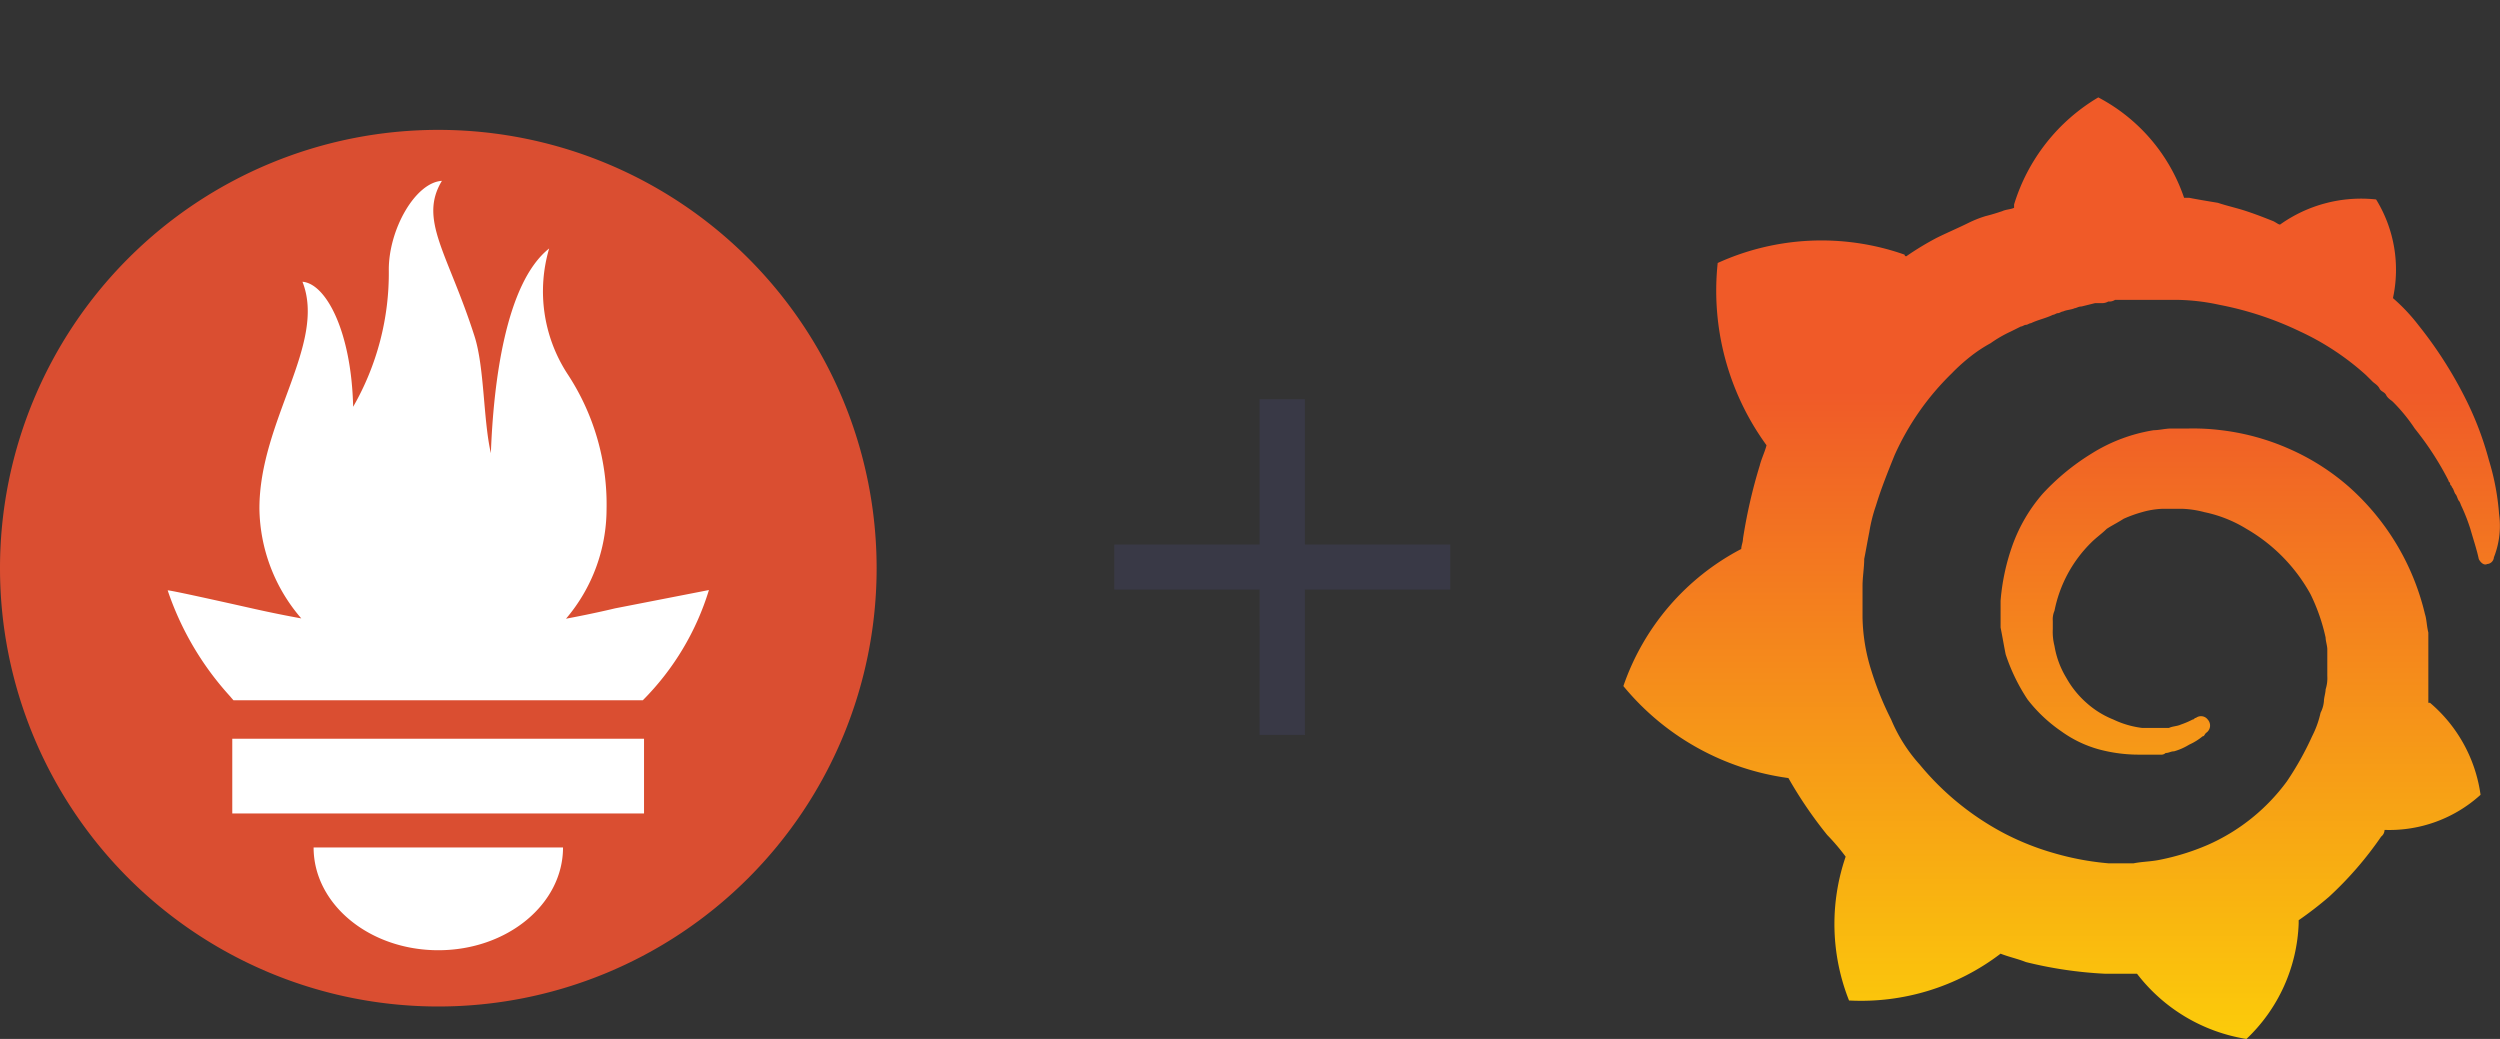
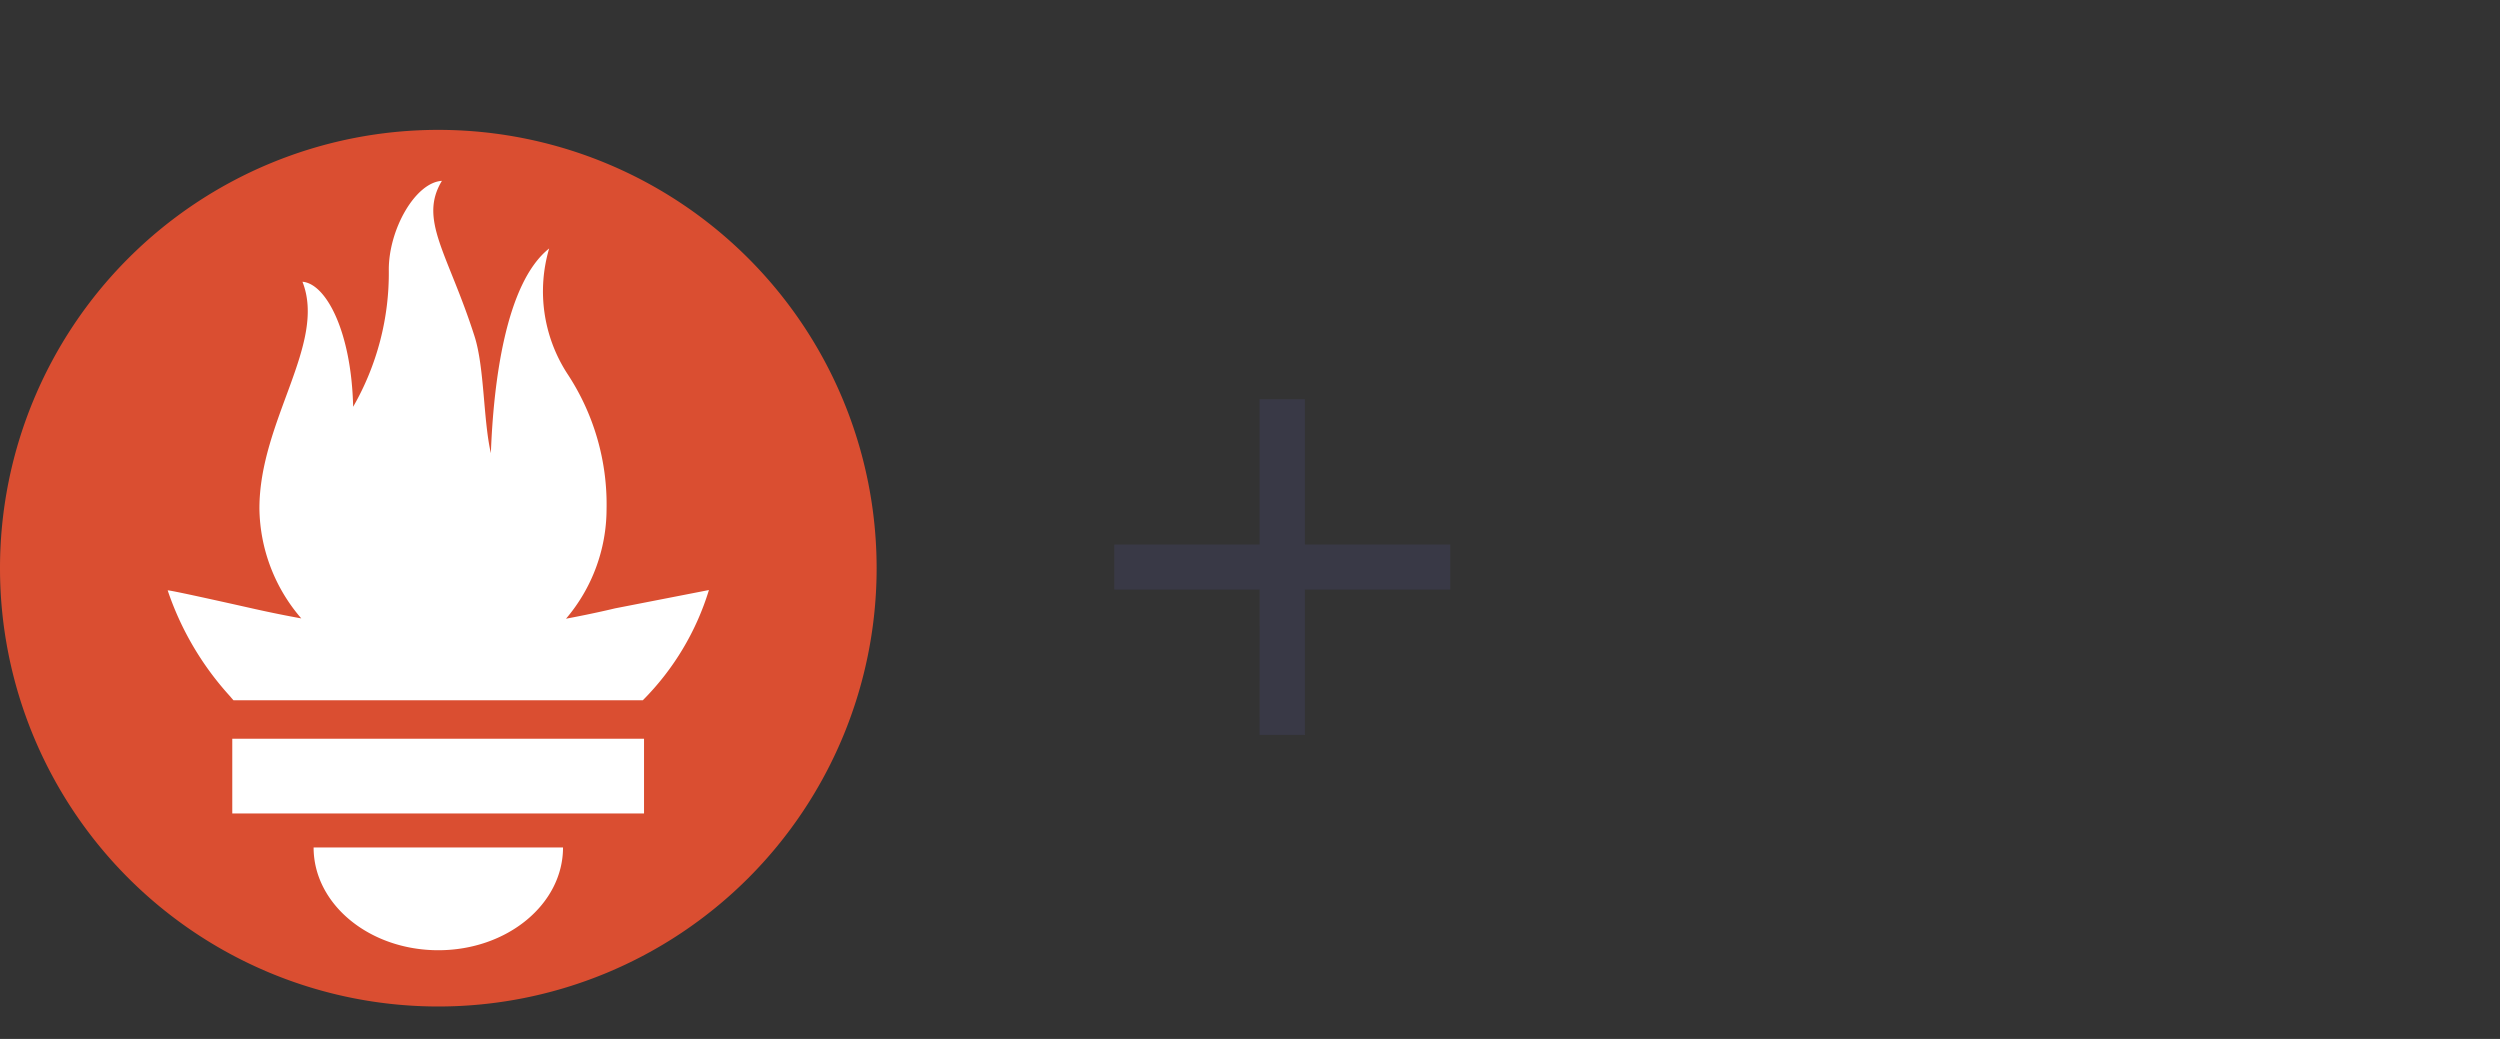
<svg xmlns="http://www.w3.org/2000/svg" id="Layer_1" data-name="Layer 1" viewBox="0 0 77 32">
  <rect x="0" y="0" width="77" height="32" fill="#333333" stroke="none" />
  <defs>
    <style>.cls-1{fill:#393946;}.cls-2{fill:#fff;}.cls-3{fill:#da4e31;}.cls-4{fill:url(#linear-gradient);}</style>
    <linearGradient id="linear-gradient" x1="63.5" y1="-4.567" x2="63.5" y2="21.959" gradientTransform="matrix(1, 0, 0, -1, 0, 34)" gradientUnits="userSpaceOnUse">
      <stop offset="0" stop-color="#fff100" />
      <stop offset="1" stop-color="#f05a28" />
    </linearGradient>
  </defs>
  <path class="cls-1" d="M38.795,22.636h1.397V18.16H44.668V16.772H40.192V12.296H38.795v4.476H34.32V18.16h4.476Z" />
  <circle class="cls-2" cx="13.447" cy="17.446" r="12.913" />
  <path class="cls-3" d="M13.5,4A13.5,13.5,0,1,0,27,17.5,13.5,13.5,0,0,0,13.5,4Zm0,25.267c-2.121,0-3.841-1.417-3.841-3.165h7.682c0,1.747-1.72,3.165-3.841,3.165Zm6.344-4.213H7.154V22.752H19.836v2.302Zm-.045-3.485H7.191l-.125-.145a9.192,9.192,0,0,1-1.901-3.239c-.005-.028,1.575.323,2.696.575q.707.158,1.419.287a5.266,5.266,0,0,1-1.29-3.387c0-2.706,2.076-5.071,1.326-6.982.729.059,1.508,1.538,1.561,3.851A8.259,8.259,0,0,0,11.975,8.303c0-1.242.818-2.683,1.636-2.733-.729,1.202.189,2.233,1.005,4.788.307.961.267,2.577.503,3.6.078-2.128.444-5.234,1.795-6.305a4.664,4.664,0,0,0,.556,3.851,7.297,7.297,0,0,1,1.212,4.181,5.218,5.218,0,0,1-1.249,3.371c.892-.167,1.507-.318,1.507-.318l2.895-.565a8.21,8.21,0,0,1-2.037,3.396Z" />
-   <path class="cls-4" d="M76.971,15.826a7.53,7.53,0,0,0-.311-1.648,9.9,9.9,0,0,0-.778-2.009,12.733,12.733,0,0,0-1.401-2.163,5.674,5.674,0,0,0-.778-.824,4.126,4.126,0,0,0-.519-3.039,4.299,4.299,0,0,0-2.957.773c-.052,0-.104-.051-.207-.103-.259-.103-.519-.206-.83-.309s-.57-.155-.882-.258c-.311-.051-.622-.103-.882-.154h-.156A5.482,5.482,0,0,0,64.627,3a5.804,5.804,0,0,0-2.593,3.297V6.4c-.104.051-.259.051-.363.103-.156.051-.311.103-.519.154a3.588,3.588,0,0,0-.519.206c-.311.155-.674.309-.986.464a9.035,9.035,0,0,0-.934.567.051.051,0,0,1-.052-.051A7.71,7.71,0,0,0,52.905,8.1a8.089,8.089,0,0,0,1.504,5.614c-.052.206-.156.412-.207.618a16.013,16.013,0,0,0-.519,2.267c0,.103-.052.206-.052.309A7.523,7.523,0,0,0,50,21.131a7.964,7.964,0,0,0,5.083,2.833,13.071,13.071,0,0,0,1.193,1.751,6.531,6.531,0,0,1,.57.67,6.395,6.395,0,0,0,.104,4.43,7.081,7.081,0,0,0,4.668-1.442c.259.103.519.154.778.258a12.647,12.647,0,0,0,2.438.36H65.82A5.298,5.298,0,0,0,69.191,32a5.153,5.153,0,0,0,1.608-3.554v-.103a11.384,11.384,0,0,0,.934-.721A10.882,10.882,0,0,0,73.34,25.767a.267.267,0,0,0,.104-.206A4.176,4.176,0,0,0,76.401,24.48a4.527,4.527,0,0,0-1.556-2.833h-.052V19.483c-.052-.206-.052-.412-.104-.567a7.581,7.581,0,0,0-2.334-3.915,7.143,7.143,0,0,0-1.867-1.185A7.299,7.299,0,0,0,68.413,13.25a7,7,0,0,0-1.037-.051H66.857c-.156,0-.363.051-.519.051a5.1,5.1,0,0,0-1.919.721,7.114,7.114,0,0,0-1.504,1.236,4.98,4.98,0,0,0-.934,1.597,6.645,6.645,0,0,0-.363,1.7v.824c.052.258.104.567.156.824a5.784,5.784,0,0,0,.674,1.391,4.601,4.601,0,0,0,1.037.979,3.621,3.621,0,0,0,1.193.567,4.74,4.74,0,0,0,1.193.154h.674a.192.192,0,0,0,.156-.051c.104,0,.156-.051.259-.051a1.849,1.849,0,0,0,.467-.206,1.819,1.819,0,0,0,.415-.258c.052,0,.052-.051.104-.103a.271.271,0,0,0,.052-.412.258.258,0,0,0-.363-.051c-.052,0-.052.051-.104.051a2.541,2.541,0,0,1-.363.155c-.104.051-.259.051-.363.103h-.83a2.859,2.859,0,0,1-.882-.258,2.788,2.788,0,0,1-.83-.515,2.922,2.922,0,0,1-.622-.773,2.75,2.75,0,0,1-.363-.979,1.743,1.743,0,0,1-.052-.515v-.258a.65.65,0,0,1,.052-.309,4.056,4.056,0,0,1,1.141-2.112c.156-.154.311-.258.467-.412.156-.103.363-.206.519-.309a3.949,3.949,0,0,1,.57-.206,2.621,2.621,0,0,1,.623-.103H67.22a3.055,3.055,0,0,1,.674.103,4.017,4.017,0,0,1,1.297.515,5.255,5.255,0,0,1,1.971,2.009,5.854,5.854,0,0,1,.467,1.339c0,.103.052.258.052.36v.824a1.127,1.127,0,0,1-.052.412c0,.103-.052.258-.052.36a.95.95,0,0,1-.104.361,2.968,2.968,0,0,1-.259.721,9.365,9.365,0,0,1-.778,1.391,6.042,6.042,0,0,1-2.438,1.957,7.289,7.289,0,0,1-1.504.464c-.259.051-.519.051-.778.103h-.778a8.599,8.599,0,0,1-1.66-.309,8.155,8.155,0,0,1-1.556-.618,8.493,8.493,0,0,1-2.593-2.112,4.878,4.878,0,0,1-.882-1.391,9.623,9.623,0,0,1-.622-1.545,5.704,5.704,0,0,1-.259-1.597v-.979c0-.258.052-.567.052-.824.052-.258.104-.567.156-.824a4.792,4.792,0,0,1,.207-.824c.156-.515.363-1.03.571-1.545a8.178,8.178,0,0,1,1.764-2.524,5.672,5.672,0,0,1,.571-.515,4.339,4.339,0,0,1,.623-.412,3.871,3.871,0,0,1,.622-.36l.311-.155c.052,0,.104-.051.156-.051s.104-.051.156-.051c.207-.103.467-.154.674-.258.052,0,.104-.051.156-.051s.104-.051.156-.051c.104-.052.259-.052.363-.103.052,0,.104-.051.207-.051a1896.236,1896.236,0,0,0,.415-.103H64.73a.394.394,0,0,0,.207-.051.314.314,0,0,0,.207-.051h1.815a6.482,6.482,0,0,1,1.4.154,10.085,10.085,0,0,1,2.49.824,8.098,8.098,0,0,1,2.023,1.339l.104.103.104.103c.052.051.156.103.207.206s.156.103.207.206.156.155.207.206a5.206,5.206,0,0,1,.674.824,9.283,9.283,0,0,1,1.037,1.597c0,.051.052.051.052.103s.052.051.052.103c.052.051.052.103.104.206.052.051.052.103.104.206.052.051.052.103.104.206a5.745,5.745,0,0,1,.259.67c.104.361.207.67.259.927.052.103.156.206.259.154a.222.222,0,0,0,.207-.206A2.636,2.636,0,0,0,76.971,15.826Z" />
</svg>